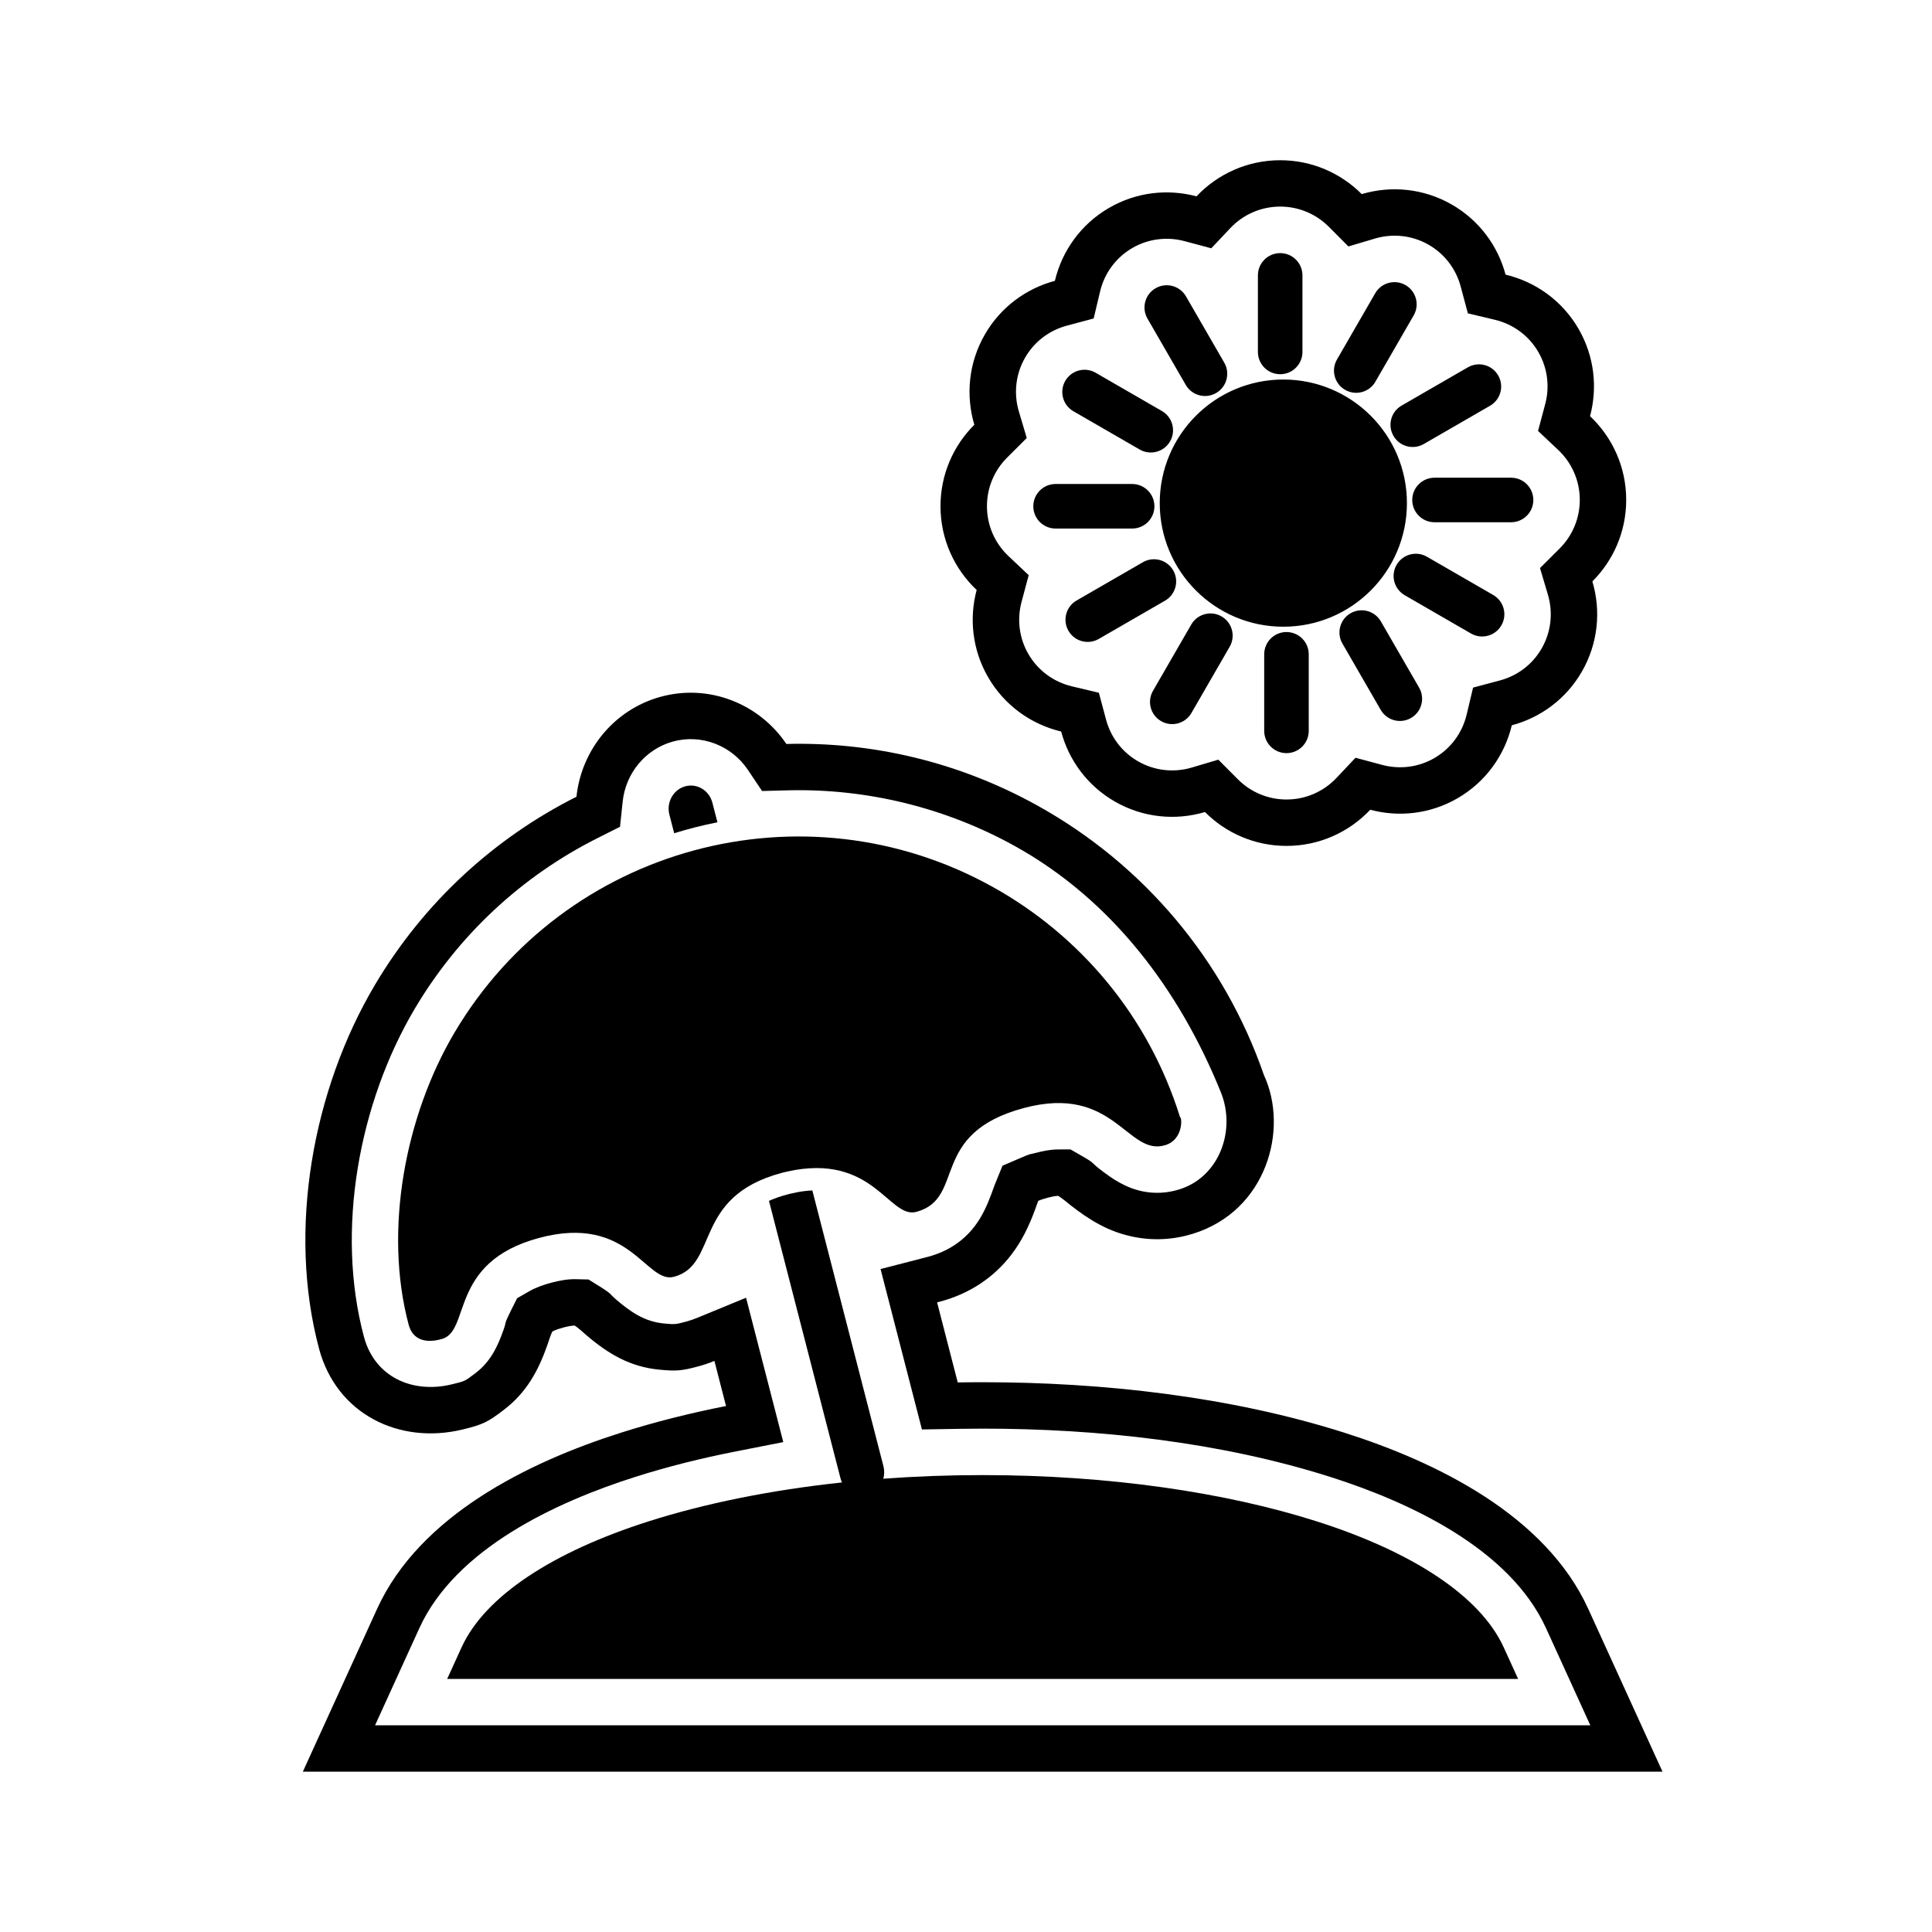
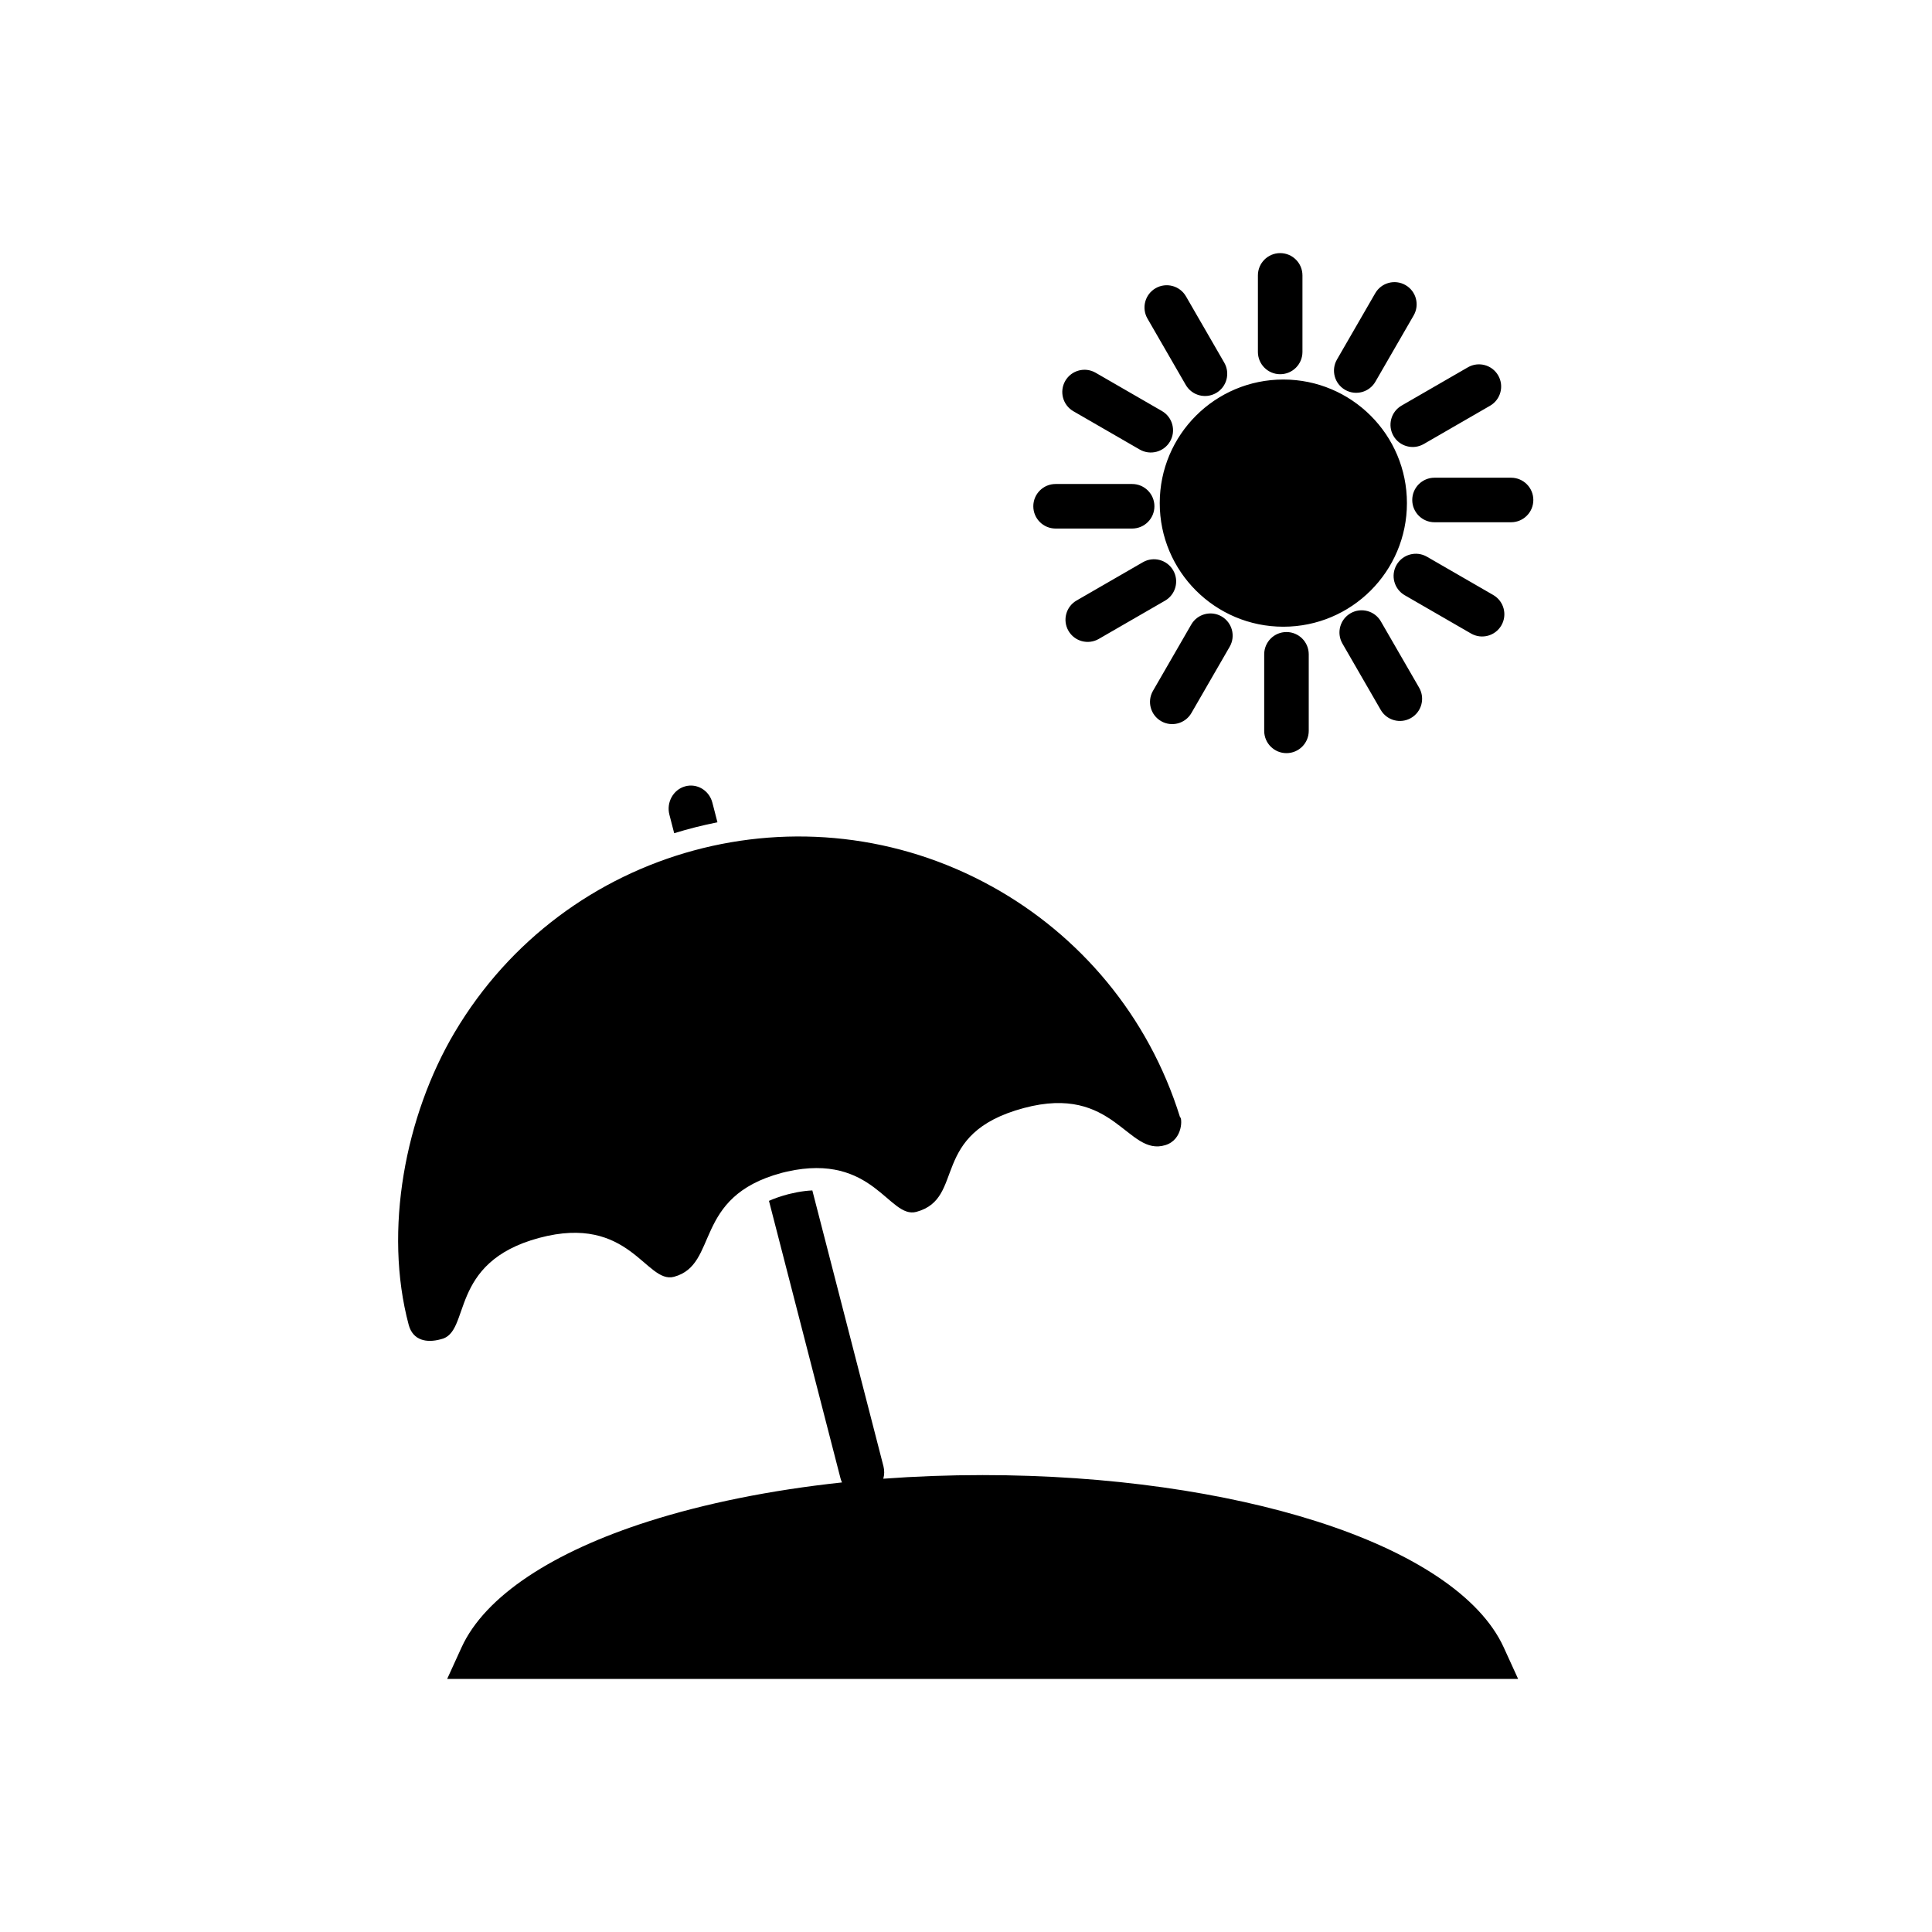
<svg xmlns="http://www.w3.org/2000/svg" fill="#000000" width="800px" height="800px" version="1.1" viewBox="144 144 512 512">
  <g>
-     <path d="m296.77 355.14c1.281-12.191 9.785-23.008 22.219-26.461 12.977-3.602 26.293 1.891 33.402 12.48 22.535-0.59 45.492 4.641 66.539 16.32 28.207 15.652 49.508 41.008 60.016 71.406 6.691 14.398 0.695 36.012-18.789 42.066-5.106 1.586-10.453 1.891-15.695 0.84-6.625-1.328-11.637-4.387-16.84-8.461-0.777-0.609-2.231-1.867-3.199-2.422-0.793 0.004-2.09 0.32-2.719 0.488-0.637 0.172-1.727 0.48-2.551 0.836-0.332 0.816-0.633 1.758-0.898 2.469-1.586 4.238-3.383 8.055-6.148 11.688-4.766 6.262-11.266 10.469-18.844 12.512-0.324 0.086-0.629 0.168-0.922 0.242l5.469 21.215c2.203-0.039 4.406-0.055 6.609-0.055 31.695 0 65.602 3.758 95.895 13.391 24.574 7.812 53.309 21.949 64.586 46.668l19.684 43.156h-360.33l19.684-43.156c11.273-24.719 40.012-38.855 64.586-46.668 9.094-2.891 18.438-5.223 27.883-7.082l-3.082-11.953c-1.383 0.57-2.812 1.055-4.281 1.449-4.379 1.18-5.777 1.281-10.152 0.883-7.91-0.719-13.738-4.227-19.57-9.215-0.715-0.609-2.102-1.918-3.012-2.484-0.863-0.02-2.359 0.336-3.043 0.52-0.691 0.184-2.125 0.609-2.898 1.055-0.496 0.988-1.004 2.711-1.324 3.617-2.43 6.883-5.562 12.594-11.535 17.152-4.262 3.25-5.555 3.898-10.934 5.199-16.773 4.055-33.387-4.082-38.016-21.391-8.41-31.445-1.711-68.574 14.766-96.383 13.145-22.184 31.914-39.082 53.453-49.922zm-53.391 246.08h322.07l-11.746-25.754c-9.613-21.082-36.277-33.422-57.121-40.051-29.211-9.289-61.594-12.812-92.168-12.812-2.133 0-4.266 0.02-6.398 0.055l-9.695 0.164-10.961-42.512 11.902-3.074c0.266-0.07 0.531-0.141 0.797-0.211 4.949-1.336 9.145-3.992 12.262-8.086 1.98-2.602 3.277-5.508 4.418-8.551 0.348-0.93 0.648-1.863 1.027-2.789l1.902-4.672 4.633-1.992c3.297-1.418 2.191-0.871 4.223-1.414 1.883-0.504 3.894-0.895 5.844-0.906l3.312-0.016 2.871 1.648c3.75 2.148 2.555 1.754 4.664 3.406 3.606 2.824 7.113 5.168 11.672 6.082 3.227 0.645 6.488 0.449 9.629-0.527 10.688-3.324 15.074-15.711 11.035-25.715-10.914-27.012-28.781-50.941-54.578-65.262-18.344-10.18-39.277-15.328-60.25-14.781l-6.766 0.176-3.769-5.617c-4.34-6.465-12.344-9.578-19.898-7.481-7.285 2.023-12.492 8.434-13.277 15.898l-0.703 6.68-6 3.019c-20.184 10.156-36.879 25.766-48.398 45.203-14.781 24.949-21.02 58.688-13.465 86.934 2.859 10.695 12.883 15.117 23.246 12.613 3.559-0.859 3.473-0.816 6.363-3.023 3.918-2.988 5.789-6.914 7.398-11.469 0.836-2.367 0.047-1.273 1.918-5.016l1.66-3.324 3.227-1.848c1.777-1.02 3.852-1.734 5.832-2.262 2.086-0.559 4.363-0.984 6.519-0.934l3.356 0.082 2.848 1.773c3.566 2.219 2.527 1.883 4.504 3.574 3.84 3.281 7.547 5.848 12.695 6.316 2.875 0.262 3.031 0.25 5.832-0.508 0.953-0.258 1.887-0.57 2.801-0.945l13.066-5.379 9.863 38.258-12.789 2.519c-8.953 1.762-17.832 3.969-26.531 6.734-20.844 6.629-47.504 18.969-57.121 40.051l-11.746 25.754zm313.93-311.85c3.441-3.434 5.352-8.023 5.352-12.887 0-5.043-2.055-9.785-5.723-13.246l-5.34-5.035 1.898-7.094c1.242-4.648 0.617-9.574-1.781-13.75-2.512-4.371-6.672-7.449-11.57-8.617l-7.144-1.699-1.895-7.094c-1.254-4.699-4.273-8.656-8.492-11.082-4.328-2.484-9.457-3.066-14.234-1.645l-7.035 2.09-5.18-5.199c-3.434-3.445-8.027-5.359-12.891-5.359-5.039 0-9.781 2.055-13.238 5.715l-5.035 5.336-7.086-1.898c-4.672-1.25-9.629-0.613-13.82 1.812-4.344 2.516-7.402 6.664-8.562 11.543l-1.699 7.144-7.094 1.895c-4.68 1.25-8.625 4.246-11.051 8.438-2.516 4.34-3.106 9.504-1.676 14.309l2.09 7.031-5.195 5.18c-3.441 3.434-5.352 8.023-5.352 12.887 0 5.043 2.055 9.785 5.723 13.246l5.34 5.035-1.898 7.094c-1.242 4.648-0.617 9.574 1.781 13.75 2.512 4.371 6.672 7.449 11.57 8.617l7.144 1.699 1.895 7.094c1.254 4.699 4.273 8.656 8.492 11.082 4.328 2.484 9.457 3.066 14.234 1.645l7.035-2.09 5.18 5.199c3.434 3.445 8.027 5.359 12.891 5.359 5.043 0 9.785-2.055 13.246-5.723l5.035-5.34 7.094 1.898c4.648 1.242 9.574 0.617 13.75-1.781 4.371-2.512 7.449-6.668 8.613-11.566l1.703-7.144 7.094-1.891c4.68-1.246 8.629-4.246 11.055-8.441 2.516-4.34 3.106-9.504 1.676-14.309l-2.09-7.031 5.195-5.18zm-52.438-93.93c7.731-2.297 16.348-1.555 23.871 2.769 7.312 4.203 12.227 11 14.246 18.57 7.898 1.879 15.039 6.879 19.391 14.453 4.172 7.262 5.012 15.539 3 23.059 5.898 5.562 9.582 13.449 9.582 22.191 0 8.434-3.426 16.07-8.965 21.594 2.309 7.766 1.547 16.43-2.824 23.977-4.211 7.269-10.988 12.148-18.531 14.16-1.879 7.894-6.879 15.031-14.453 19.379-7.262 4.172-15.539 5.012-23.059 3-5.562 5.898-13.449 9.582-22.191 9.582-8.438 0-16.082-3.434-21.605-8.977-7.731 2.297-16.348 1.555-23.871-2.769-7.312-4.203-12.227-11-14.246-18.57-7.898-1.879-15.039-6.879-19.391-14.453-4.172-7.262-5.012-15.539-3-23.059-5.898-5.562-9.582-13.449-9.582-22.191 0-8.434 3.426-16.07 8.965-21.594-2.309-7.766-1.547-16.43 2.824-23.977 4.207-7.266 10.984-12.145 18.523-14.16 1.871-7.867 6.836-14.98 14.367-19.34 7.281-4.219 15.609-5.074 23.164-3.051 5.562-5.891 13.445-9.57 22.184-9.57 8.438 0 16.082 3.434 21.605 8.977z" fill-rule="evenodd" />
    <path d="m406.99 378.99c23.07 12.801 41.355 34.152 49.734 61.082 0.551-0.031 0.91 5.902-3.875 7.391-10.117 3.144-13.469-16.27-37.52-9.824-25.41 6.809-15.234 23.922-28.48 27.516-7.297 1.957-11.34-15.766-34.258-10.684l0.004 0.023c-0.137 0.031-0.273 0.055-0.41 0.074l-0.137 0.039v0.004c-0.184 0.055-0.371 0.098-0.555 0.129l-0.387 0.105c-23.66 6.34-16.512 24.27-28.48 27.516-7.465 2-11.734-16.738-35.742-10.305-24.371 6.531-17.906 25.148-26.105 26.871-3.644 1-7.34 0.379-8.473-3.836-6.691-25.039-0.914-55.41 12.164-77.484 29.215-49.305 92.391-66.43 142.51-38.617zm51.301-156.46c-1.629-2.816-5.234-3.773-8.051-2.144-2.816 1.629-3.773 5.234-2.144 8.051l10.145 17.57c1.629 2.816 5.234 3.773 8.051 2.144 2.816-1.629 3.773-5.234 2.144-8.051zm-23.93 20.254c-2.816-1.629-6.418-0.672-8.051 2.144-1.629 2.816-0.672 6.418 2.144 8.051l17.57 10.145c2.816 1.629 6.418 0.672 8.051-2.144 1.629-2.816 0.672-6.418-2.144-8.051zm-10.621 29.48c-3.262 0-5.902 2.644-5.902 5.902 0 3.262 2.644 5.902 5.902 5.902h20.289c3.262 0 5.902-2.644 5.902-5.902 0-3.262-2.644-5.902-5.902-5.902zm5.574 30.871c-2.816 1.617-3.785 5.211-2.168 8.027 1.617 2.816 5.211 3.785 8.027 2.168l17.57-10.145c2.816-1.617 3.785-5.211 2.168-8.027-1.617-2.816-5.211-3.785-8.027-2.168zm20.23 23.953c-1.617 2.816-0.648 6.41 2.168 8.027 2.816 1.617 6.41 0.648 8.027-2.168l10.145-17.57c1.617-2.816 0.648-6.41-2.168-8.027-2.816-1.617-6.41-0.648-8.027 2.168zm29.48 10.598c0 3.262 2.644 5.902 5.902 5.902 3.262 0 5.902-2.644 5.902-5.902v-20.289c0-3.262-2.644-5.902-5.902-5.902-3.262 0-5.902 2.644-5.902 5.902zm30.871-5.574c1.617 2.816 5.211 3.785 8.027 2.168 2.816-1.617 3.785-5.211 2.168-8.027l-10.145-17.57c-1.617-2.816-5.211-3.785-8.027-2.168-2.816 1.617-3.785 5.211-2.168 8.027zm23.93-20.23c2.816 1.629 6.418 0.672 8.051-2.144 1.629-2.816 0.672-6.418-2.144-8.051l-17.57-10.145c-2.816-1.629-6.418-0.672-8.051 2.144-1.629 2.816-0.672 6.418 2.144 8.051zm10.621-29.48c3.262 0 5.902-2.644 5.902-5.902 0-3.262-2.644-5.902-5.902-5.902h-20.285c-3.262 0-5.902 2.644-5.902 5.902 0 3.262 2.644 5.902 5.902 5.902zm-5.574-30.871c2.816-1.617 3.785-5.211 2.168-8.027-1.617-2.816-5.211-3.785-8.027-2.168l-17.57 10.145c-2.816 1.617-3.785 5.211-2.168 8.027 1.617 2.816 5.211 3.785 8.027 2.168zm-20.23-23.953c1.617-2.816 0.648-6.41-2.168-8.027s-6.41-0.648-8.027 2.168l-10.145 17.57c-1.617 2.816-0.648 6.41 2.168 8.027s6.41 0.648 8.027-2.168zm-29.48-10.598c0-3.262-2.644-5.902-5.902-5.902-3.262 0-5.902 2.644-5.902 5.902v20.289c0 3.262 2.644 5.902 5.902 5.902 3.262 0 5.902-2.644 5.902-5.902zm-5.066 27.598c9.043 0 17.234 3.668 23.16 9.594 5.93 5.926 9.594 14.117 9.594 23.16s-3.668 17.234-9.594 23.16c-5.93 5.93-14.117 9.594-23.16 9.594s-17.234-3.668-23.16-9.594c-5.93-5.926-9.594-14.117-9.594-23.16s3.668-17.234 9.594-23.16c5.926-5.93 14.117-9.594 23.16-9.594zm8.754 302.57c25.375 8.066 43.434 19.789 49.656 33.434l3.809 8.348h-283.81l3.809-8.348c6.223-13.645 24.285-25.367 49.656-33.434 14.781-4.699 32.16-8.25 51.168-10.285-0.172-0.359-0.309-0.738-0.41-1.141l-18.945-73.484c1.512-0.676 3.141-1.223 4.871-1.691l0.32-0.086c0.207-0.047 0.41-0.09 0.613-0.145 0.098-0.016 0.195-0.035 0.293-0.059l1.324-0.293c1.387-0.258 2.746-0.43 4.074-0.488l18.844 73.086c0.289 1.129 0.258 2.269-0.039 3.312 8.527-0.633 17.332-0.961 26.332-0.961 33.566 0 64.43 4.602 88.441 12.234zm-160.06-190.42c-0.84-3.269-4.074-5.211-7.219-4.34-3.144 0.875-5.016 4.234-4.176 7.504l1.27 4.918c3.769-1.16 7.594-2.129 11.465-2.891z" />
  </g>
</svg>